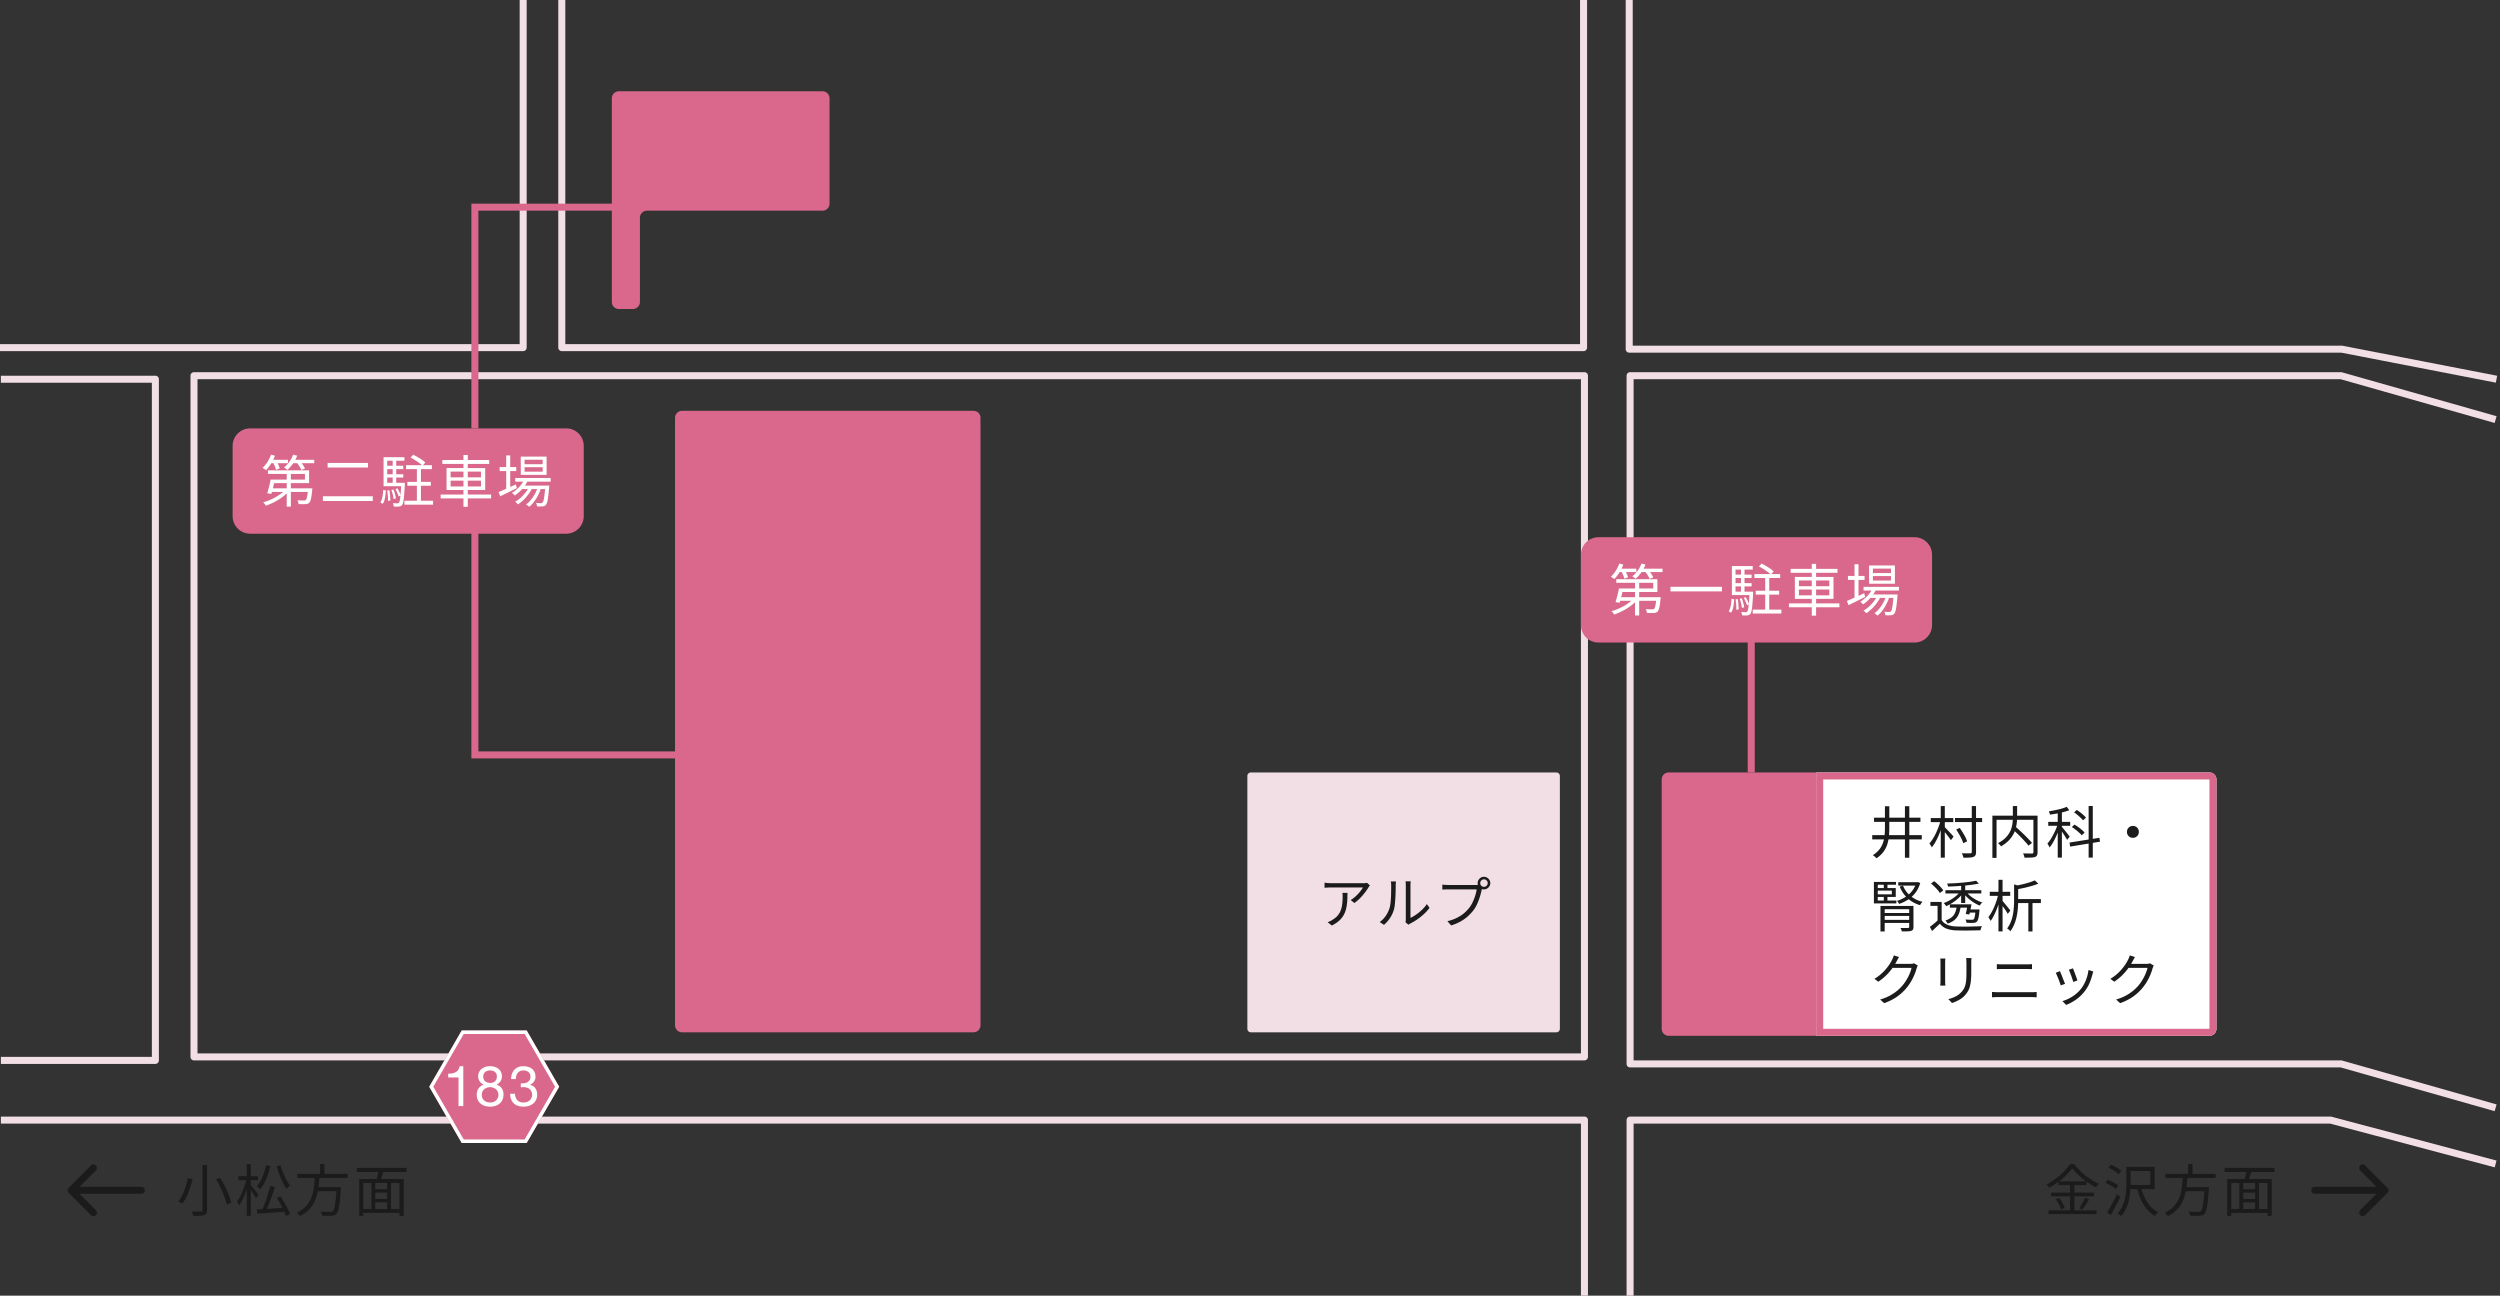
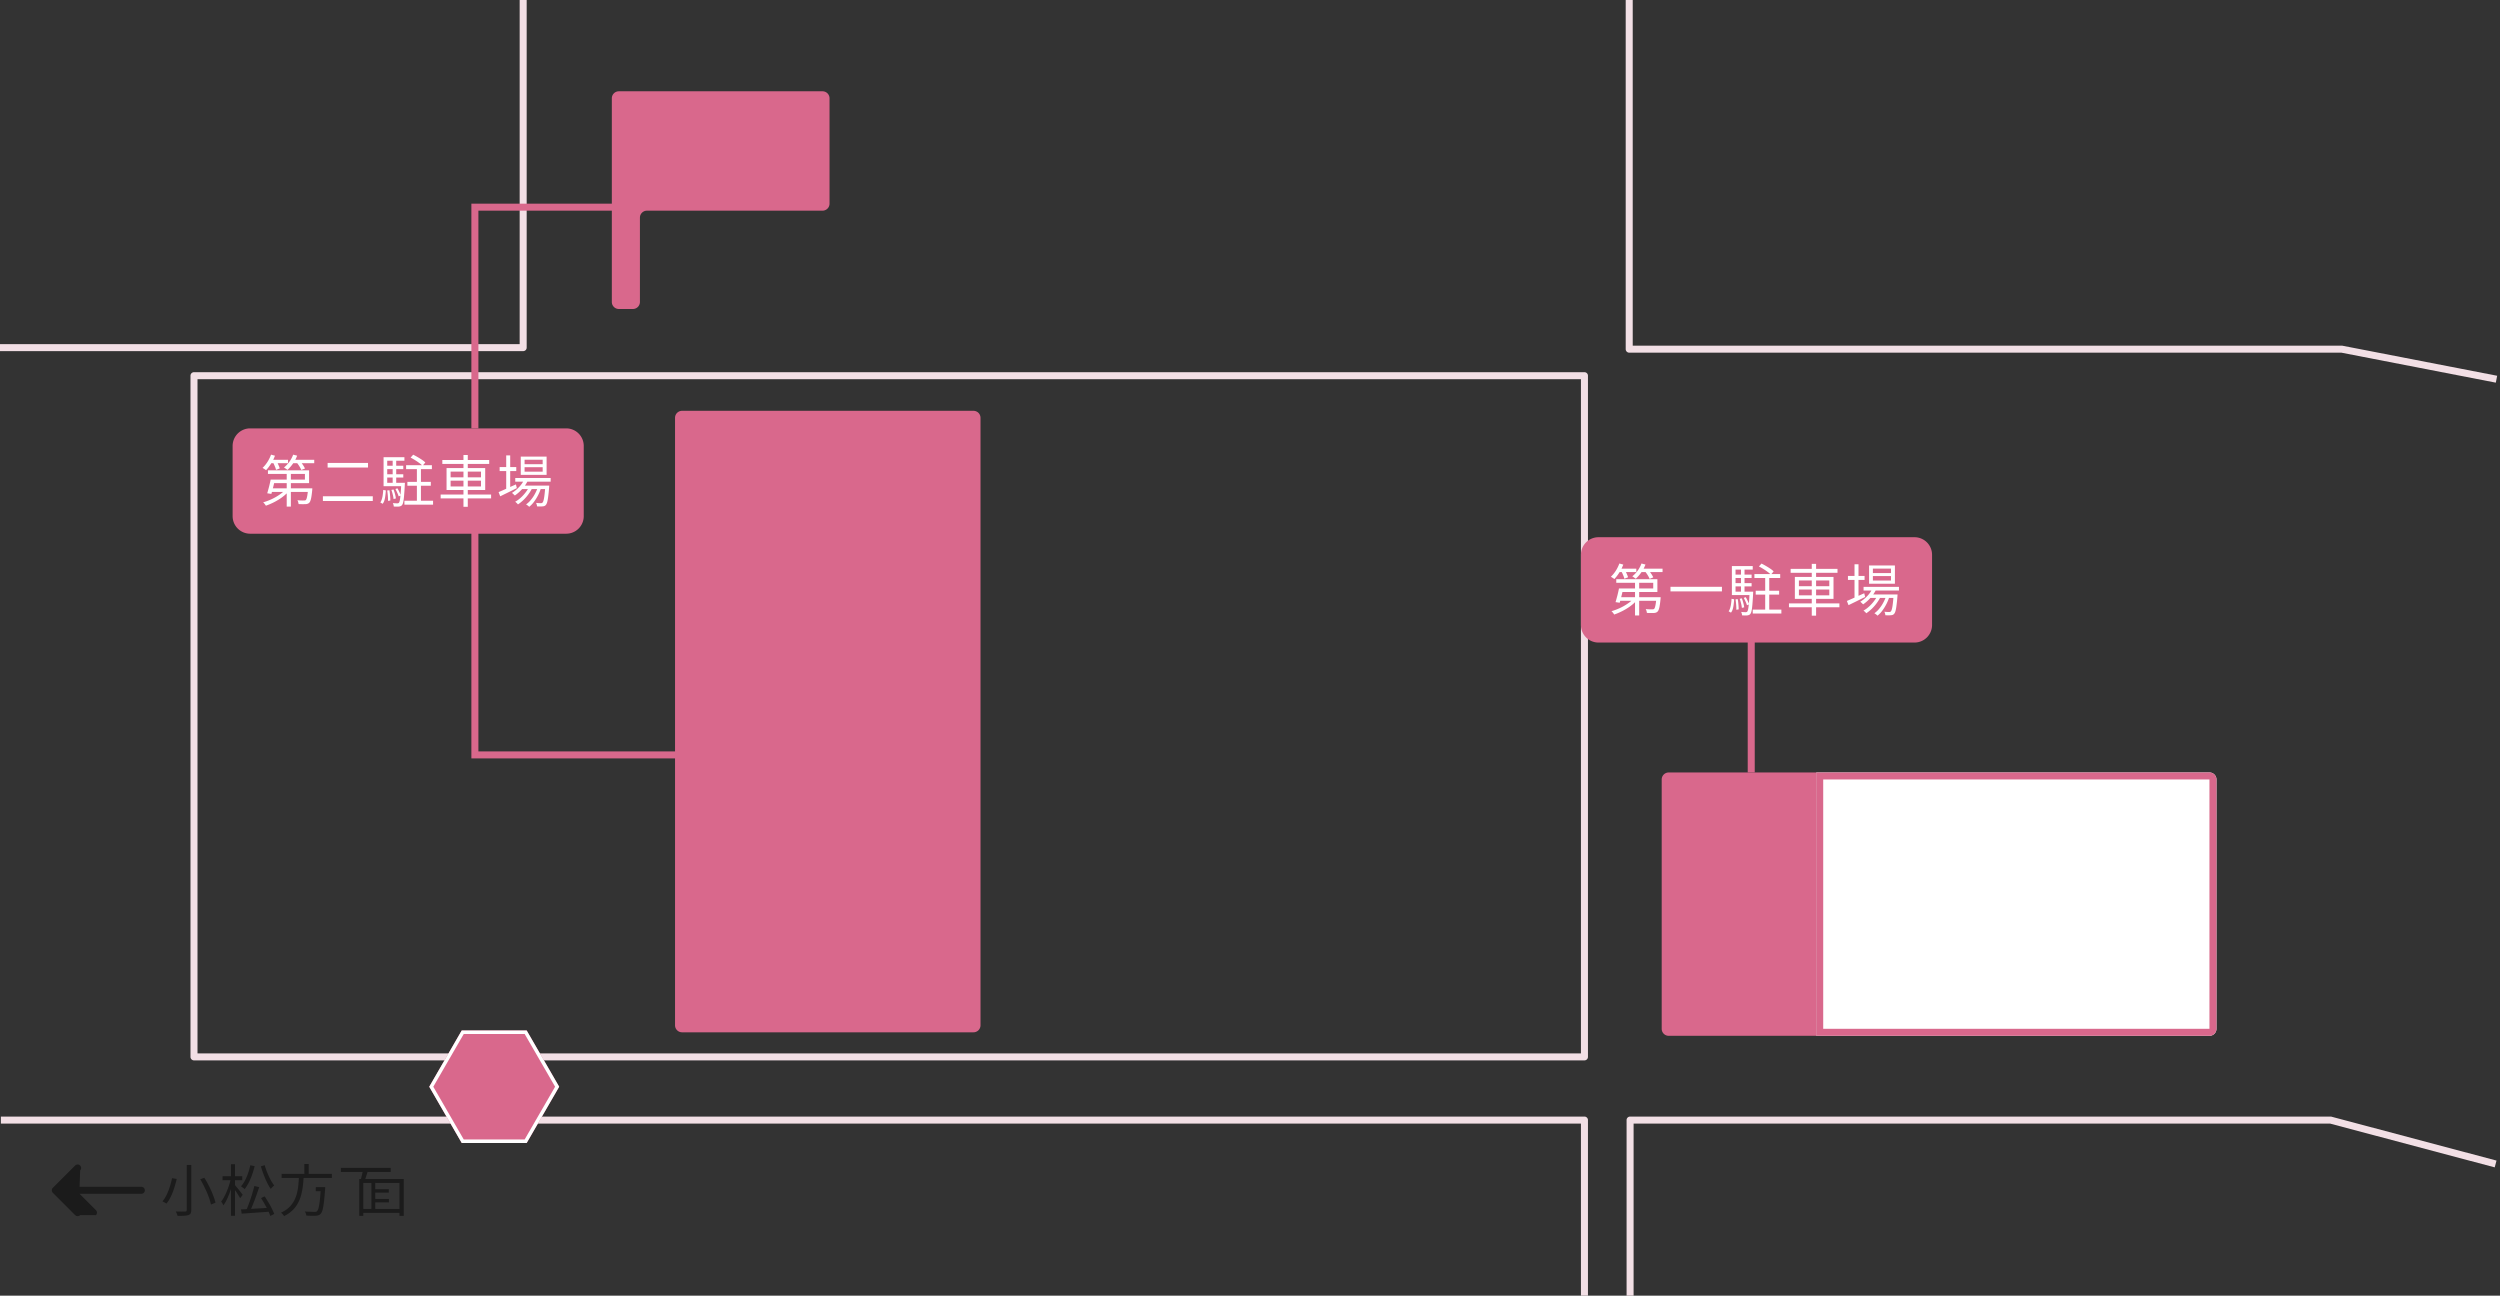
<svg xmlns="http://www.w3.org/2000/svg" width="712" height="369" fill="none">
  <rect width="100%" height="100%" fill="#333333" stroke="none" />
  <path d="M56.25 300h394V108h-394v192zm396 1a1 1 0 01-1 1h-396a1 1 0 01-1-1V107a1 1 0 011-1h396a1 1 0 011 1v194z" fill="#F2DFE5" />
-   <path d="M355.25 221a1 1 0 011-1h87a1 1 0 011 1v72a1 1 0 01-1 1h-87a1 1 0 01-1-1v-72zM161 0v98h289V0h2v99a1 1 0 01-1 1H160a1 1 0 01-1-1V0h2zm549.477 316.462L666.611 304H464.25a1 1 0 01-1-1V107a.997.997 0 011-1h202.5c.092 0 .185.013.273.038l44 12.5-.546 1.924L666.611 108H465.25v194h201.5c.092 0 .185.013.273.038l44 12.5-.546 1.924zM.25 301h43V109h-43v-2h44a1 1 0 011 1v194a1 1 0 01-1 1h-44v-2z" fill="#F2DFE5" />
-   <path d="M106.33 338.68h4.4v.976h-4.4v-.976zm0 2.784h4.432v.976h-4.432v-.976zm-3.28 2.848h11.296v1.12H103.05v-1.12zm-.736-8.528h12.672v10.496h-1.216v-9.376h-10.304v9.376h-1.152v-10.496zm3.456.688h1.104v8.368h-1.104v-8.368zm4.496 0h1.104v8.32h-1.104v-8.32zm-2.416-3.328l1.408.336c-.171.534-.341 1.083-.512 1.648a18.9 18.9 0 01-.496 1.456l-1.088-.32c.085-.288.171-.613.256-.976.096-.362.181-.73.256-1.104.085-.384.144-.73.176-1.04zm-6.272-.528h14.192v1.152h-14.192v-1.152zm-16.88 1.712h14.32v1.152h-14.32v-1.152zm5.232 3.776h6.383v1.152H89.93v-1.152zm5.951 0h1.248l-.016.112c0 .075-.005.16-.016.256 0 .086-.005.16-.015.224a75.152 75.152 0 01-.336 3.728c-.118.95-.251 1.68-.4 2.192-.15.512-.331.875-.544 1.088a1.49 1.49 0 01-.593.4 3 3 0 01-.784.144c-.277.022-.66.027-1.151.016a39.052 39.052 0 01-1.537-.064 2.068 2.068 0 00-.143-.592 2.44 2.44 0 00-.288-.576c.576.043 1.12.07 1.632.08.511.022.869.032 1.072.032.18 0 .33-.01.447-.032a.567.567 0 00.32-.16c.171-.149.32-.464.448-.944.129-.49.246-1.194.353-2.112.106-.928.207-2.122.303-3.584v-.208zm-6.24-3.136h1.344a43.748 43.748 0 01-.207 2.592 19.528 19.528 0 01-.465 2.576 10.33 10.33 0 01-.912 2.416 8.234 8.234 0 01-1.567 2.112c-.651.64-1.462 1.2-2.433 1.68a3.621 3.621 0 00-.4-.528c-.16-.181-.32-.33-.48-.448.94-.426 1.713-.933 2.32-1.52a7.632 7.632 0 001.457-1.952 9.873 9.873 0 00.816-2.24c.18-.778.303-1.562.367-2.352.075-.8.129-1.578.16-2.336zm1.536-3.456h1.232v3.312h-1.232v-3.312zm-14.24 6.256l1.376.352-.608 1.76a64.55 64.55 0 01-1.376 3.632 27.091 27.091 0 01-.656 1.504l-1.04-.336c.203-.459.411-.976.624-1.552.224-.576.438-1.173.64-1.792.214-.629.406-1.248.576-1.856.182-.608.336-1.179.464-1.712zm-3.808 6.672l2.336-.112c.896-.053 1.851-.112 2.864-.176 1.024-.064 2.043-.123 3.056-.176v1.104c-.96.075-1.925.144-2.896.208-.97.075-1.898.139-2.784.192l-2.368.176-.208-1.216zm5.712-3.216l1.024-.496c.352.523.71 1.088 1.072 1.696.363.597.688 1.189.976 1.776.288.576.518 1.088.688 1.536l-1.136.576a10.976 10.976 0 00-.64-1.552 26.97 26.97 0 00-.944-1.808 25.33 25.33 0 00-1.04-1.728zm-3.056-9.36l1.232.256a22.89 22.89 0 01-.736 2.48c-.277.8-.597 1.547-.96 2.24a11.572 11.572 0 01-1.152 1.824 2.845 2.845 0 00-.304-.256 5.98 5.98 0 00-.384-.288 4.176 4.176 0 00-.352-.24 8.7 8.7 0 001.12-1.664c.342-.64.64-1.328.896-2.064.256-.747.47-1.509.64-2.288zm4.096-.032c.192.704.438 1.424.736 2.16.3.725.62 1.408.96 2.048.352.629.694 1.163 1.024 1.6a2.276 2.276 0 00-.352.272 5.59 5.59 0 00-.352.352 6.801 6.801 0 00-.288.336 12.894 12.894 0 01-1.056-1.808 32.423 32.423 0 01-.976-2.272c-.298-.8-.56-1.579-.784-2.336l1.088-.352zm-12 3.152h5.616v1.136h-5.616v-1.136zm2.4-3.424h1.136v14.704h-1.136V331.56zm-.048 4.144l.752.256a23.57 23.57 0 01-.496 2 26.25 26.25 0 01-.688 2.016c-.245.661-.512 1.28-.8 1.856a9.69 9.69 0 01-.88 1.44 3.449 3.449 0 00-.288-.544 5.716 5.716 0 00-.352-.528 8.49 8.49 0 00.832-1.296c.278-.501.54-1.045.784-1.632.246-.587.464-1.184.656-1.792.192-.608.352-1.2.48-1.776zm1.12 1.728c.096.107.251.293.464.56a49.846 49.846 0 011.808 2.304l-.736.944a10.42 10.42 0 00-.448-.752 25.602 25.602 0 00-.592-.928c-.213-.32-.42-.619-.624-.896a63.275 63.275 0 00-.464-.688l.592-.544zm-13.679-5.648h1.296v12.832c0 .438-.064.763-.192.976-.128.214-.336.368-.624.464-.299.096-.704.16-1.216.192-.502.032-1.126.043-1.872.032a2.401 2.401 0 00-.128-.4 8.051 8.051 0 00-.176-.448 4.883 4.883 0 00-.192-.4c.394.011.773.016 1.136.016.362.011.677.011.944 0h.576c.16-.01.272-.042.336-.096.074-.064.112-.176.112-.336v-12.832zm3.856 4.08l1.152-.432c.48.747.933 1.547 1.36 2.4.426.854.8 1.691 1.12 2.512.33.822.565 1.552.704 2.192l-1.296.528c-.118-.64-.33-1.37-.64-2.192a24.266 24.266 0 00-1.088-2.544 29.688 29.688 0 00-1.312-2.464zm-8.048-.32l1.344.224a36.2 36.2 0 01-.672 2.464c-.267.854-.587 1.68-.96 2.48a9.954 9.954 0 01-1.296 2.08 2.62 2.62 0 00-.352-.224 3.974 3.974 0 00-.416-.24 3.885 3.885 0 00-.368-.176 8.706 8.706 0 001.248-1.984c.352-.757.65-1.536.896-2.336.256-.81.448-1.573.576-2.288zm-26.161 10.528a1 1 0 01-1.414 0l-6.364-6.365a1 1 0 010-1.414l6.364-6.364a1 1 0 011.414 1.414L22.664 338H40.25a1 1 0 010 2H22.664l4.657 4.657c.39.391.39 1.024 0 1.415z" fill="#1B1B1B" />
+   <path d="M106.33 338.68h4.4v.976h-4.4v-.976zm0 2.784h4.432v.976h-4.432v-.976zm-3.28 2.848h11.296v1.12H103.05v-1.12zm-.736-8.528h12.672v10.496h-1.216v-9.376h-10.304v9.376h-1.152v-10.496zm3.456.688h1.104v8.368h-1.104v-8.368zh1.104v8.32h-1.104v-8.32zm-2.416-3.328l1.408.336c-.171.534-.341 1.083-.512 1.648a18.9 18.9 0 01-.496 1.456l-1.088-.32c.085-.288.171-.613.256-.976.096-.362.181-.73.256-1.104.085-.384.144-.73.176-1.04zm-6.272-.528h14.192v1.152h-14.192v-1.152zm-16.88 1.712h14.32v1.152h-14.32v-1.152zm5.232 3.776h6.383v1.152H89.93v-1.152zm5.951 0h1.248l-.016.112c0 .075-.005.16-.016.256 0 .086-.005.16-.015.224a75.152 75.152 0 01-.336 3.728c-.118.95-.251 1.68-.4 2.192-.15.512-.331.875-.544 1.088a1.49 1.49 0 01-.593.4 3 3 0 01-.784.144c-.277.022-.66.027-1.151.016a39.052 39.052 0 01-1.537-.064 2.068 2.068 0 00-.143-.592 2.44 2.44 0 00-.288-.576c.576.043 1.12.07 1.632.08.511.022.869.032 1.072.032.18 0 .33-.01.447-.032a.567.567 0 00.32-.16c.171-.149.32-.464.448-.944.129-.49.246-1.194.353-2.112.106-.928.207-2.122.303-3.584v-.208zm-6.24-3.136h1.344a43.748 43.748 0 01-.207 2.592 19.528 19.528 0 01-.465 2.576 10.33 10.33 0 01-.912 2.416 8.234 8.234 0 01-1.567 2.112c-.651.64-1.462 1.2-2.433 1.68a3.621 3.621 0 00-.4-.528c-.16-.181-.32-.33-.48-.448.94-.426 1.713-.933 2.32-1.52a7.632 7.632 0 001.457-1.952 9.873 9.873 0 00.816-2.24c.18-.778.303-1.562.367-2.352.075-.8.129-1.578.16-2.336zm1.536-3.456h1.232v3.312h-1.232v-3.312zm-14.24 6.256l1.376.352-.608 1.76a64.55 64.55 0 01-1.376 3.632 27.091 27.091 0 01-.656 1.504l-1.04-.336c.203-.459.411-.976.624-1.552.224-.576.438-1.173.64-1.792.214-.629.406-1.248.576-1.856.182-.608.336-1.179.464-1.712zm-3.808 6.672l2.336-.112c.896-.053 1.851-.112 2.864-.176 1.024-.064 2.043-.123 3.056-.176v1.104c-.96.075-1.925.144-2.896.208-.97.075-1.898.139-2.784.192l-2.368.176-.208-1.216zm5.712-3.216l1.024-.496c.352.523.71 1.088 1.072 1.696.363.597.688 1.189.976 1.776.288.576.518 1.088.688 1.536l-1.136.576a10.976 10.976 0 00-.64-1.552 26.97 26.97 0 00-.944-1.808 25.33 25.33 0 00-1.04-1.728zm-3.056-9.36l1.232.256a22.89 22.89 0 01-.736 2.48c-.277.8-.597 1.547-.96 2.24a11.572 11.572 0 01-1.152 1.824 2.845 2.845 0 00-.304-.256 5.98 5.98 0 00-.384-.288 4.176 4.176 0 00-.352-.24 8.7 8.7 0 001.12-1.664c.342-.64.64-1.328.896-2.064.256-.747.47-1.509.64-2.288zm4.096-.032c.192.704.438 1.424.736 2.16.3.725.62 1.408.96 2.048.352.629.694 1.163 1.024 1.6a2.276 2.276 0 00-.352.272 5.59 5.59 0 00-.352.352 6.801 6.801 0 00-.288.336 12.894 12.894 0 01-1.056-1.808 32.423 32.423 0 01-.976-2.272c-.298-.8-.56-1.579-.784-2.336l1.088-.352zm-12 3.152h5.616v1.136h-5.616v-1.136zm2.4-3.424h1.136v14.704h-1.136V331.56zm-.048 4.144l.752.256a23.57 23.57 0 01-.496 2 26.25 26.25 0 01-.688 2.016c-.245.661-.512 1.28-.8 1.856a9.69 9.69 0 01-.88 1.44 3.449 3.449 0 00-.288-.544 5.716 5.716 0 00-.352-.528 8.49 8.49 0 00.832-1.296c.278-.501.54-1.045.784-1.632.246-.587.464-1.184.656-1.792.192-.608.352-1.2.48-1.776zm1.12 1.728c.096.107.251.293.464.56a49.846 49.846 0 011.808 2.304l-.736.944a10.42 10.42 0 00-.448-.752 25.602 25.602 0 00-.592-.928c-.213-.32-.42-.619-.624-.896a63.275 63.275 0 00-.464-.688l.592-.544zm-13.679-5.648h1.296v12.832c0 .438-.064.763-.192.976-.128.214-.336.368-.624.464-.299.096-.704.16-1.216.192-.502.032-1.126.043-1.872.032a2.401 2.401 0 00-.128-.4 8.051 8.051 0 00-.176-.448 4.883 4.883 0 00-.192-.4c.394.011.773.016 1.136.016.362.011.677.011.944 0h.576c.16-.01.272-.042.336-.096.074-.064.112-.176.112-.336v-12.832zm3.856 4.08l1.152-.432c.48.747.933 1.547 1.36 2.4.426.854.8 1.691 1.12 2.512.33.822.565 1.552.704 2.192l-1.296.528c-.118-.64-.33-1.37-.64-2.192a24.266 24.266 0 00-1.088-2.544 29.688 29.688 0 00-1.312-2.464zm-8.048-.32l1.344.224a36.2 36.2 0 01-.672 2.464c-.267.854-.587 1.68-.96 2.48a9.954 9.954 0 01-1.296 2.08 2.62 2.62 0 00-.352-.224 3.974 3.974 0 00-.416-.24 3.885 3.885 0 00-.368-.176 8.706 8.706 0 001.248-1.984c.352-.757.65-1.536.896-2.336.256-.81.448-1.573.576-2.288zm-26.161 10.528a1 1 0 01-1.414 0l-6.364-6.365a1 1 0 010-1.414l6.364-6.364a1 1 0 011.414 1.414L22.664 338H40.25a1 1 0 010 2H22.664l4.657 4.657c.39.391.39 1.024 0 1.415z" fill="#1B1B1B" />
  <path d="M236.25 58a2 2 0 01-2 2h-50a2 2 0 00-2 2v24a2 2 0 01-2 2h-4a2 2 0 01-2-2V28a2 2 0 012-2h58a2 2 0 012 2v30zm-44 61a2 2 0 012-2h83a2 2 0 012 2v173a2 2 0 01-2 2h-83a2 2 0 01-2-2V119zm281 103a2 2 0 012-2h42v75h-42a2 2 0 01-2-2v-71z" fill="#D9688C" />
  <path d="M517.25 220h112a2 2 0 012 2v71a2 2 0 01-2 2h-112v-75z" fill="#fff" />
  <path d="M629.25 222h-110v71h110v2h-112v-75h112a2 2 0 012 2v71a2 2 0 01-2 2v-73z" fill="#D9688C" />
-   <path d="M421.573 251.512c0 .288.102.539.304.752.214.203.464.304.752.304.299 0 .55-.101.752-.304.214-.213.32-.464.32-.752a.993.993 0 00-.32-.752.995.995 0 00-.752-.32c-.288 0-.538.107-.752.32a1.024 1.024 0 00-.304.752zm-.736 0c0-.331.08-.629.24-.896.171-.277.39-.496.656-.656.267-.171.566-.256.896-.256.331 0 .63.085.896.256.278.16.496.379.656.656.171.267.256.565.256.896 0 .331-.085.629-.256.896-.16.267-.378.485-.656.656-.266.16-.565.24-.896.24-.33 0-.629-.08-.896-.24a2.15 2.15 0 01-.656-.656 1.708 1.708 0 01-.24-.896zm1.392 1.072a2.48 2.48 0 00-.144.368 9.379 9.379 0 00-.096.432c-.085.416-.197.88-.336 1.392-.138.512-.309 1.04-.512 1.584a13.358 13.358 0 01-.672 1.552c-.256.501-.544.96-.864 1.376a13.714 13.714 0 01-1.632 1.728 11.318 11.318 0 01-2.048 1.44c-.768.427-1.642.795-2.624 1.104l-1.088-1.2c1.046-.256 1.947-.576 2.704-.96.768-.384 1.44-.816 2.016-1.296a10.628 10.628 0 001.52-1.584 8.14 8.14 0 00.992-1.648c.288-.619.528-1.237.72-1.856.192-.629.32-1.2.384-1.712h-8.176c-.32 0-.613.005-.88.016-.266.011-.506.021-.72.032v-1.424c.15.021.315.043.496.064l.56.032c.192.011.374.016.544.016h8.032c.118 0 .251-.005.4-.016.15-.011.299-.032.448-.064l.976.624zm-21.952 10.08a2.37 2.37 0 00.064-.416c.022-.16.032-.32.032-.48v-9.584c0-.309-.01-.565-.032-.768a7.599 7.599 0 00-.048-.416h1.472c0 .064-.01.203-.032.416a7.968 7.968 0 00-.032.768v9.232a11.709 11.709 0 001.6-.928 12.574 12.574 0 001.648-1.344 9.968 9.968 0 001.424-1.664l.752 1.088a12.389 12.389 0 01-1.616 1.776 15.834 15.834 0 01-1.904 1.52c-.661.448-1.306.827-1.936 1.136-.128.075-.24.144-.336.208a10.06 10.06 0 00-.208.16l-.848-.704zm-7.328-.08a6.989 6.989 0 001.712-1.744 8.17 8.17 0 001.072-2.192c.118-.363.208-.816.272-1.36.064-.544.112-1.12.144-1.728.032-.619.048-1.216.048-1.792a83.56 83.56 0 00.016-1.552c0-.235-.01-.443-.032-.624a7.228 7.228 0 00-.08-.544h1.472c-.01.064-.021.16-.032.288l-.032.4c-.01.149-.016.304-.016.464 0 .448-.005.976-.016 1.584-.01.597-.037 1.227-.08 1.888-.032.651-.08 1.269-.144 1.856-.053.587-.138 1.077-.256 1.472a8.344 8.344 0 01-1.104 2.416 8.877 8.877 0 01-1.744 1.984l-1.2-.816zm-2.804-10.4c-.064.074-.138.165-.224.272a17.34 17.34 0 00-.208.304c-.202.362-.506.81-.912 1.344a19.532 19.532 0 01-1.376 1.616 11.53 11.53 0 01-1.696 1.456l-1.056-.848c.374-.214.736-.47 1.088-.768.363-.31.699-.63 1.008-.96a10.787 10.787 0 001.408-1.856h-9.12c-.298 0-.597.01-.896.032-.298.01-.608.032-.928.064v-1.456c.278.042.576.08.896.112.32.021.63.032.928.032h9.552c.15-.011.294-.027.432-.048.139-.022.246-.038.32-.048l.784.752zm-6.384 2.112c0 .864-.026 1.674-.08 2.432-.053.757-.16 1.466-.32 2.128a6.782 6.782 0 01-.736 1.84 6.515 6.515 0 01-1.296 1.568c-.544.48-1.221.922-2.032 1.328l-1.184-.96c.224-.075.464-.171.72-.288a5.36 5.36 0 00.72-.432c.63-.374 1.131-.795 1.504-1.264.374-.47.651-.976.832-1.52.192-.555.32-1.136.384-1.744.075-.619.112-1.259.112-1.92a9.53 9.53 0 00-.016-.576 4 4 0 00-.048-.592h1.44zM613.401 275a1.913 1.913 0 00-.208.416c-.064.16-.117.304-.16.432-.138.533-.341 1.12-.608 1.76a17.71 17.71 0 01-.96 1.92 13.9 13.9 0 01-3.888 4.256c-1.002.725-2.256 1.365-3.76 1.92l-1.152-1.04a14.627 14.627 0 002.64-1.04 13.166 13.166 0 002.096-1.376 12.343 12.343 0 001.648-1.6c.416-.491.795-1.029 1.136-1.616.352-.587.651-1.173.896-1.76a9.93 9.93 0 00.528-1.616h-5.936l.512-1.152h5.104c.214 0 .411-.011.592-.032.182-.032.331-.075.448-.128l1.072.656zm-5.36-2.432a8.538 8.538 0 00-.4.688c-.128.235-.229.427-.304.576-.32.587-.72 1.221-1.2 1.904a15.9 15.9 0 01-1.712 2 14.947 14.947 0 01-2.288 1.856l-1.104-.832a11.728 11.728 0 001.856-1.328 12.92 12.92 0 001.424-1.456c.416-.491.768-.96 1.056-1.408.288-.448.518-.853.688-1.216a3.69 3.69 0 00.272-.576c.107-.256.182-.485.224-.688l1.488.48zm-17.664 3.216c.075.16.171.4.288.72.118.31.24.64.368.992.139.352.262.688.368 1.008.107.31.187.555.24.736l-1.184.416a7.863 7.863 0 00-.224-.736c-.096-.309-.208-.64-.336-.992a20.93 20.93 0 00-.384-1.008l-.304-.736 1.168-.4zm5.792.896c-.053.16-.101.31-.144.448a7.652 7.652 0 01-.096.352 16.142 16.142 0 01-.864 2.576 10.441 10.441 0 01-1.408 2.336 11.038 11.038 0 01-2.496 2.352c-.917.63-1.824 1.115-2.72 1.456l-1.056-1.072a11.922 11.922 0 001.872-.768c.64-.32 1.243-.704 1.808-1.152a9.124 9.124 0 001.52-1.488 8.723 8.723 0 001.024-1.584c.31-.586.566-1.21.768-1.872.203-.661.342-1.333.416-2.016l1.376.432zm-9.504-.096c.086.182.192.427.32.736.128.31.262.651.4 1.024.15.363.288.715.416 1.056.139.331.246.598.32.8l-1.216.448c-.064-.202-.16-.474-.288-.816-.117-.352-.25-.714-.4-1.088a26.911 26.911 0 00-.432-1.024 8.061 8.061 0 00-.304-.672l1.184-.464zm-17.968-2a19.416 19.416 0 001.584.064h6.848c.288 0 .566-.005.832-.016.278-.011.528-.027.752-.048v1.44a8.302 8.302 0 00-.768-.032 20.556 20.556 0 00-.816-.016h-6.848c-.277 0-.549.005-.816.016l-.768.032v-1.44zm-1.376 7.92c.278.011.555.027.832.048.278.021.56.032.848.032h9.584c.246 0 .491-.005.736-.016l.72-.064v1.536a15.652 15.652 0 00-.752-.048 8.666 8.666 0 00-.704-.032h-9.584c-.288 0-.576.011-.864.032-.277.011-.549.027-.816.048v-1.536zm-5.856-9.648l-.032.656c-.01.224-.016.469-.016.736v2.592c0 .96-.037 1.776-.112 2.448a9.544 9.544 0 01-.304 1.728 5.079 5.079 0 01-.512 1.248 7.598 7.598 0 01-.752 1.056 5.974 5.974 0 01-1.184 1.072 8.38 8.38 0 01-1.344.752c-.458.213-.885.384-1.28.512l-1.04-1.104a9.642 9.642 0 002.08-.768 5.966 5.966 0 001.744-1.36c.288-.331.518-.667.688-1.008.182-.352.315-.741.4-1.168.096-.427.16-.923.192-1.488s.048-1.227.048-1.984v-2.528c0-.267-.01-.512-.032-.736-.01-.235-.026-.453-.048-.656h1.504zm-7.424.128c-.01.149-.026.331-.048.544-.01.213-.016.416-.016.608v5.344c0 .203.006.421.016.656.022.224.038.411.048.56h-1.472c.022-.128.038-.304.048-.528.022-.235.032-.469.032-.704v-5.328c0-.139-.005-.325-.016-.56a5.882 5.882 0 00-.048-.592h1.456zM546.202 275a1.869 1.869 0 00-.208.416c-.064.16-.117.304-.16.432-.139.533-.341 1.12-.608 1.76a18.083 18.083 0 01-.96 1.92 13.93 13.93 0 01-3.888 4.256c-1.003.725-2.256 1.365-3.76 1.92l-1.152-1.04a14.686 14.686 0 002.64-1.04 13.212 13.212 0 002.096-1.376 12.343 12.343 0 001.648-1.6c.416-.491.795-1.029 1.136-1.616.352-.587.651-1.173.896-1.76a10.13 10.13 0 00.528-1.616h-5.936l.512-1.152h5.104c.213 0 .411-.011.592-.032.181-.032.331-.075.448-.128l1.072.656zm-5.36-2.432a8.25 8.25 0 00-.4.688c-.128.235-.229.427-.304.576-.32.587-.72 1.221-1.2 1.904a15.983 15.983 0 01-1.712 2 14.947 14.947 0 01-2.288 1.856l-1.104-.832a11.775 11.775 0 001.856-1.328 12.92 12.92 0 001.424-1.456c.416-.491.768-.96 1.056-1.408.288-.448.517-.853.688-1.216.085-.139.176-.331.272-.576.107-.256.181-.485.224-.688l1.488.48zm33.392-16.52h7.008v1.136h-7.008v-1.136zm-.624-4.176l1.488.448c-.011.107-.117.176-.32.208v3.856c0 .629-.027 1.323-.08 2.08a16.333 16.333 0 01-.304 2.32 13.243 13.243 0 01-.672 2.32 9.258 9.258 0 01-1.184 2.128 1.254 1.254 0 00-.256-.304 10.03 10.03 0 00-.336-.288 1.466 1.466 0 00-.32-.208 8.098 8.098 0 001.072-1.92c.267-.683.464-1.381.592-2.096.128-.715.213-1.413.256-2.096.043-.693.064-1.344.064-1.952v-4.496zm5.888-1.136l1.024.928c-.555.235-1.189.453-1.904.656-.704.203-1.429.389-2.176.56-.747.16-1.477.299-2.192.416a2.016 2.016 0 00-.16-.496 3.216 3.216 0 00-.24-.48 80.809 80.809 0 002.064-.448 32.998 32.998 0 001.984-.544 12.548 12.548 0 001.6-.592zm-1.824 5.68h1.184v8.864h-1.184v-8.864zm-10.992-2.432h5.824v1.152h-5.824v-1.152zm2.48-3.424h1.168v14.704h-1.168V250.56zm-.064 4.144l.784.256c-.139.64-.315 1.307-.528 2a21.74 21.74 0 01-.704 2.032 17.267 17.267 0 01-.832 1.84 9.566 9.566 0 01-.896 1.456 3.449 3.449 0 00-.288-.544c-.128-.213-.24-.395-.336-.544.288-.363.571-.795.848-1.296.288-.501.555-1.045.8-1.632.256-.587.48-1.184.672-1.792.203-.608.363-1.2.48-1.776zm1.12 1.76c.107.107.267.293.48.56.224.267.459.555.704.864.256.309.491.597.704.864.213.256.363.443.448.56l-.752.96a6.994 6.994 0 00-.432-.752 18.034 18.034 0 00-.64-.928c-.224-.32-.437-.619-.64-.896a23.55 23.55 0 00-.48-.672l.608-.56zm-17.233.416v5.664h-1.168V258h-2.032v-1.12h3.2zm0 5.168c.373.587.907 1.024 1.6 1.312.693.288 1.509.453 2.448.496.448.011.992.021 1.632.032h2.016c.704-.011 1.387-.027 2.048-.048a50.065 50.065 0 001.712-.08 3.645 3.645 0 00-.144.336 5.466 5.466 0 00-.144.432 3.63 3.63 0 00-.096.416c-.448.011-.981.021-1.6.032-.608.021-1.243.032-1.904.032-.661.011-1.301.011-1.92 0a225.92 225.92 0 01-1.584-.032c-1.056-.043-1.957-.213-2.704-.512a4.484 4.484 0 01-1.872-1.392 51.7 51.7 0 01-1.088 1.024c-.363.352-.741.704-1.136 1.056l-.624-1.184c.352-.256.731-.549 1.136-.88.416-.341.805-.688 1.168-1.04h1.056zm-3.04-10.416l.912-.672c.331.245.661.523.992.832.341.309.651.619.928.928.288.309.512.597.672.864l-.976.752a5.433 5.433 0 00-.64-.88 10.771 10.771 0 00-.912-.96c-.32-.32-.645-.608-.976-.864zm4.112 1.888h10.224v.944h-10.224v-.944zm1.264 4.032h5.376v.944h-5.376v-.944zm5.28 1.456h2.384v.896h-2.384v-.896zm-2.064-7.184h1.152v5.344h-1.152v-5.344zm-.304 2.128l.864.368a9.097 9.097 0 01-1.344 1.488c-.533.48-1.099.917-1.696 1.312-.597.384-1.195.699-1.792.944a4.361 4.361 0 00-.336-.464 2.823 2.823 0 00-.384-.4 11.564 11.564 0 001.76-.8c.597-.341 1.152-.72 1.664-1.136a7.646 7.646 0 001.264-1.312zm1.76.048c.32.416.725.827 1.216 1.232.501.395 1.04.747 1.616 1.056.576.309 1.152.555 1.728.736a2.17 2.17 0 00-.4.416 8.567 8.567 0 00-.336.464 10.065 10.065 0 01-1.744-.896 12.221 12.221 0 01-1.616-1.248 9.835 9.835 0 01-1.28-1.44l.816-.32zm2.656 5.008h1.12l-.016.176c0 .107-.005.197-.016.272-.085.939-.187 1.637-.304 2.096-.117.448-.261.757-.432.928a1.234 1.234 0 01-.448.272 2.452 2.452 0 01-.544.08 15.373 15.373 0 01-1.952-.032 2.585 2.585 0 00-.288-.928 25.461 25.461 0 001.776.08c.139 0 .245-.005.32-.016a.557.557 0 00.224-.112c.128-.107.235-.357.32-.752.085-.405.165-1.045.24-1.92v-.144zm.144-8.176l.784.816c-.565.117-1.2.224-1.904.32a56.72 56.72 0 01-2.224.256c-.779.064-1.563.123-2.352.176-.789.043-1.552.075-2.288.096a1.54 1.54 0 00-.112-.416 5.197 5.197 0 00-.16-.448 83.19 83.19 0 002.24-.096c.768-.053 1.52-.112 2.256-.176a65.74 65.74 0 002.08-.24c.64-.096 1.2-.192 1.68-.288zm-5.472 6.976h1.12a10.39 10.39 0 01-.32 1.744 5.347 5.347 0 01-.624 1.472 4.49 4.49 0 01-1.088 1.168c-.448.331-1.019.613-1.712.848a3.067 3.067 0 00-.288-.448 2.698 2.698 0 00-.368-.432c.619-.203 1.125-.443 1.52-.72.405-.277.725-.597.96-.96a3.88 3.88 0 00.528-1.216c.117-.448.208-.933.272-1.456zm3.088-.256h1.072a35.156 35.156 0 01-.304 1.536 32.87 32.87 0 01-.304 1.36l-1.024-.144c.096-.384.192-.827.288-1.328.107-.501.197-.976.272-1.424zm-24.848.464h8.768v.928h-7.568v6.336h-1.2v-7.264zm-1.872-6.848h6.288v.8h-5.184v4.928h-1.104v-5.728zm10.048 6.848h1.216V264c0 .32-.048.56-.144.72-.096.171-.266.299-.512.384-.256.085-.602.133-1.04.144-.426.021-.96.027-1.6.016a2.294 2.294 0 00-.176-.496 5 5 0 00-.224-.48h.912c.299.011.555.011.768 0h.448c.139-.011.23-.037.272-.08.054-.043.08-.117.08-.224v-5.968zm-7.552 2h8.144v.848h-8.144v-.848zm4.448-8.768h5.488v.976h-5.488v-.976zm-6.944 5.216h6.4v.816h-6.4v-.816zm2.496 5.504h8.144v.88h-8.144v-.88zm.32-10.432h1.04v1.712h-1.04v-1.712zm0 3.456h1.04v1.792h-1.04v-1.792zm9.232-3.744h.224l.208-.048.72.272c-.32 1.077-.778 2.005-1.376 2.784a8.457 8.457 0 01-2.096 1.952c-.789.512-1.637.923-2.544 1.232a2.222 2.222 0 00-.288-.448 2.927 2.927 0 00-.336-.416 9.55 9.55 0 002.336-1.056 7.775 7.775 0 001.936-1.712 6.724 6.724 0 001.216-2.384v-.176zm-3.76.992a7.272 7.272 0 002.128 2.912c.96.8 2.102 1.365 3.424 1.696a2.983 2.983 0 00-.384.448 4.755 4.755 0 00-.32.496c-1.376-.405-2.554-1.061-3.536-1.968-.981-.907-1.733-2.016-2.256-3.328l.944-.256zm-7.68.688h5.616v2.512h-5.616v-.736h4.496v-1.056h-4.496v-.72zm73.153-17.704c.32 0 .608.075.864.224.256.149.459.352.608.608.149.256.224.544.224.864 0 .309-.075.597-.224.864a1.657 1.657 0 01-.608.608 1.686 1.686 0 01-.864.224c-.309 0-.597-.075-.864-.224a1.657 1.657 0 01-.608-.608 1.745 1.745 0 01-.224-.864c0-.32.075-.608.224-.864.149-.256.352-.459.608-.608.267-.149.555-.224.864-.224zm-21.408-4.336h1.184v13.36h-1.184v-13.36zm-2.704 3.184h6.256v1.12h-6.256v-1.12zm2.768.432l.752.32c-.16.565-.358 1.152-.592 1.76a32.827 32.827 0 01-.768 1.792 17.56 17.56 0 01-.864 1.664 9.116 9.116 0 01-.912 1.312 4.018 4.018 0 00-.288-.56 5.793 5.793 0 00-.336-.544c.298-.32.592-.704.88-1.152.288-.448.565-.933.832-1.456.277-.523.528-1.051.752-1.584.224-.544.405-1.061.544-1.552zm2.496-4.72l.736.96c-.491.192-1.046.368-1.664.528-.619.16-1.259.304-1.92.432a50.93 50.93 0 01-1.92.304 2.3 2.3 0 00-.144-.464 4.13 4.13 0 00-.192-.464c.597-.107 1.21-.224 1.84-.352a23.83 23.83 0 001.808-.432 13.144 13.144 0 001.456-.512zm-1.456 5.616c.106.117.266.309.48.576.224.256.458.539.704.848.245.299.469.587.672.864.213.267.362.459.448.576l-.736.928a8.356 8.356 0 00-.432-.736 18.144 18.144 0 00-.608-.96c-.214-.331-.422-.64-.624-.928a11.067 11.067 0 00-.464-.656l.56-.512zm7.696-5.856h1.184v14.704h-1.184v-14.704zm-5.44 10.416l8.512-1.36.176 1.104-8.512 1.408-.176-1.152zm1.296-8.592l.768-.704c.32.203.645.432.976.688.341.256.656.517.944.784.288.267.522.512.704.736l-.832.768a5.657 5.657 0 00-.672-.72 11.854 11.854 0 00-.912-.816 11.198 11.198 0 00-.976-.736zm-.64 4.176l.752-.704a15.482 15.482 0 012.112 1.52c.32.267.576.517.768.752l-.8.784a6.433 6.433 0 00-.768-.768 13.81 13.81 0 00-1.008-.848 13.826 13.826 0 00-1.056-.736zm-16.976.512l.896-.656c.405.352.832.736 1.28 1.152.448.405.885.821 1.312 1.248.426.416.826.821 1.2 1.216.373.384.688.731.944 1.04l-.992.784c-.246-.32-.55-.677-.912-1.072a38.405 38.405 0 00-1.168-1.248 29.557 29.557 0 00-1.296-1.28 41.372 41.372 0 00-1.264-1.184zm.176-6.496h1.216v3.136c0 .512-.032 1.051-.096 1.616a9.436 9.436 0 01-.336 1.728 7.362 7.362 0 01-.752 1.76 7.681 7.681 0 01-1.328 1.696c-.555.544-1.243 1.061-2.064 1.552a1.468 1.468 0 00-.24-.304 8.627 8.627 0 00-.32-.336 1.72 1.72 0 00-.304-.272c.8-.427 1.461-.885 1.984-1.376.522-.501.933-1.013 1.232-1.536a6.489 6.489 0 00.672-1.584 9.055 9.055 0 00.272-1.536c.042-.501.064-.976.064-1.424v-3.12zm-5.824 2.736h12.224v1.184h-11.04v10.832h-1.184v-12.016zm11.68 0h1.184v10.4c0 .395-.054.693-.16.896-.107.213-.294.373-.56.48-.288.096-.683.149-1.184.16a43.33 43.33 0 01-1.808.032 4.69 4.69 0 00-.096-.4 10.925 10.925 0 00-.144-.432 2.234 2.234 0 00-.176-.384c.384.011.746.016 1.088.016.352.011.656.016.912.016h.544c.16-.011.266-.043.32-.096.053-.064.08-.165.08-.304v-10.384zm-22.337.672h7.728v1.152h-7.728v-1.152zm4.784-3.392h1.216v13.056c0 .427-.059.741-.176.944-.117.213-.309.368-.576.464-.256.107-.619.171-1.088.192-.469.032-1.051.048-1.744.048a2.583 2.583 0 00-.112-.4 4.936 4.936 0 00-.16-.464 2.772 2.772 0 00-.176-.4c.544.011 1.04.016 1.488.016h.928c.149-.011.251-.043.304-.096.064-.053.096-.155.096-.304v-13.056zm-4.448 6.672l.992-.464c.299.384.587.811.864 1.28.288.459.544.907.768 1.344.224.437.389.832.496 1.184l-1.088.56a8.834 8.834 0 00-.48-1.2 21.093 21.093 0 00-.72-1.376 14.21 14.21 0 00-.832-1.328zm-7.232-3.264h6.416v1.152h-6.416v-1.152zm2.848-3.424h1.152v14.704h-1.152V229.56zm-.064 4.144l.816.288c-.16.651-.363 1.323-.608 2.016a27.196 27.196 0 01-.784 2.016c-.288.661-.597 1.28-.928 1.856a8.956 8.956 0 01-.992 1.44 4.054 4.054 0 00-.32-.576 8.123 8.123 0 00-.352-.544c.331-.363.651-.789.96-1.28.32-.501.619-1.045.896-1.632s.528-1.184.752-1.792c.235-.608.421-1.205.56-1.792zm1.152 1.824c.117.107.293.288.528.544.245.245.507.517.784.816l.768.832c.235.256.395.443.48.56l-.768 1.008a10.229 10.229 0 00-.496-.72 33.767 33.767 0 00-.688-.896c-.245-.32-.48-.613-.704-.88a12.922 12.922 0 00-.56-.656l.656-.608zm-16.991-5.904h1.248v6.224c0 .821-.043 1.632-.128 2.432a10.31 10.31 0 01-.48 2.288 7.235 7.235 0 01-1.104 2.08c-.48.651-1.131 1.248-1.952 1.792a3.58 3.58 0 00-.288-.32 5.912 5.912 0 00-.384-.32 4.128 4.128 0 00-.352-.24c.768-.501 1.381-1.04 1.84-1.616a6.37 6.37 0 001.024-1.856 8.91 8.91 0 00.464-2.048c.075-.715.112-1.445.112-2.192v-6.224zm5.696-.016h1.248v14.672h-1.248v-14.672zm-9.312 8.24h14.112v1.216H533.21v-1.216zm.512-4.976h13.216v1.2h-13.216v-1.2z" fill="#1B1B1B" />
  <path d="M150 0v99a1 1 0 01-1 1H0v-2h148V0h2zm514.006 318.033a1.012 1.012 0 00-.257-.033h-199.5a1 1 0 00-1 1v50h2v-49h198.368l46.875 12.467.514-1.934-47-12.5zm46.804-209.052l-43.993-8.542H464a1 1 0 01-1-1V0h2v98.44h201.912c.064 0 .128.005.191.017l44.087 8.562-.38 1.962zM.25 318h451a1 1 0 011 1v50h-2v-49H.25v-2z" fill="#F2DFE5" />
  <path d="M178.25 58v2h-42v62h-2V58h44zm-56 251.5l9.25-16.021H150l9.25 16.021-9.25 16.021h-18.5l-9.25-16.021z" fill="#D9688C" />
  <path d="M131.5 293.479H150l9.25 16.021-9.25 16.021h-18.5l-9.25-16.021 9.25-16.021zm.577 31.042h17.345l8.673-15.021-8.673-15.021h-17.345l-8.673 15.021 8.673 15.021z" fill="#fff" />
-   <path d="M148.319 308.52a.727.727 0 00.144.016h.448c.288 0 .56-.037.816-.112.267-.085.496-.202.688-.352a1.72 1.72 0 00.48-.592c.118-.234.176-.501.176-.8 0-.608-.192-1.061-.576-1.36-.384-.309-.864-.464-1.44-.464-.362 0-.682.07-.96.208-.266.128-.49.304-.672.528-.17.224-.298.486-.384.784a3.438 3.438 0 00-.128.944h-1.36c.022-.544.107-1.04.256-1.488.16-.448.384-.832.672-1.152.288-.32.646-.57 1.072-.752.438-.181.939-.272 1.504-.272.491 0 .944.064 1.36.192.427.118.795.299 1.104.544.31.246.55.56.72.944.182.384.272.838.272 1.36 0 .512-.149.966-.448 1.36a2.851 2.851 0 01-1.12.896v.032c.694.15 1.206.475 1.536.976.342.502.512 1.094.512 1.776 0 .566-.106 1.067-.32 1.504a3.05 3.05 0 01-.832 1.072 3.66 3.66 0 01-1.248.656c-.469.139-.97.208-1.504.208a4.84 4.84 0 01-1.568-.24 3.274 3.274 0 01-1.2-.704 3.293 3.293 0 01-.768-1.168c-.17-.458-.25-.981-.24-1.568h1.36c.022.736.235 1.339.64 1.808.406.459.998.688 1.776.688.331 0 .646-.048.944-.144.299-.106.56-.25.784-.432.224-.192.4-.421.528-.688.139-.277.208-.586.208-.928 0-.352-.064-.661-.192-.928a1.973 1.973 0 00-.512-.688 1.92 1.92 0 00-.768-.416 2.966 2.966 0 00-.944-.144c-.288 0-.56.016-.816.048v-1.152zm-10.699-1.92c0 .31.054.582.16.816.107.224.251.411.432.56.182.15.395.262.64.336.246.075.507.112.784.112.544 0 .992-.16 1.344-.48.352-.32.528-.768.528-1.344 0-.576-.181-1.008-.544-1.296-.352-.298-.805-.448-1.36-.448-.266 0-.522.038-.768.112a1.854 1.854 0 00-.64.336c-.17.15-.309.331-.416.544-.106.214-.16.464-.16.752zm-1.44-.048c0-.469.091-.88.272-1.232.182-.362.427-.666.736-.912.31-.245.662-.432 1.056-.56a4.177 4.177 0 011.264-.192c.619 0 1.147.086 1.584.256.438.16.79.379 1.056.656.278.267.48.576.608.928.128.342.192.694.192 1.056 0 .512-.144.982-.432 1.408a2.597 2.597 0 01-1.136.944c.683.214 1.19.566 1.52 1.056.331.48.496 1.072.496 1.776 0 .555-.101 1.046-.304 1.472-.192.427-.458.79-.8 1.088a3.35 3.35 0 01-1.184.656c-.458.15-.949.224-1.472.224-.544 0-1.05-.069-1.52-.208a3.469 3.469 0 01-1.232-.64 3.154 3.154 0 01-.816-1.072c-.192-.437-.288-.944-.288-1.52 0-.672.171-1.253.512-1.744.342-.501.832-.864 1.472-1.088a2.46 2.46 0 01-1.152-.928 2.538 2.538 0 01-.432-1.424zm1.04 5.248c0 .683.224 1.222.672 1.616.459.384 1.04.576 1.744.576.342 0 .651-.053.928-.16.288-.117.534-.272.736-.464.214-.202.374-.437.48-.704.118-.266.176-.56.176-.88a1.87 1.87 0 00-.192-.848 1.989 1.989 0 00-.496-.688 2.313 2.313 0 00-.752-.448 2.28 2.28 0 00-.896-.176c-.33 0-.645.054-.944.16-.288.096-.544.24-.768.432a2.203 2.203 0 00-.512.688 2.21 2.21 0 00-.176.896zm-5.274 3.2h-1.36v-8.128h-2.944v-1.088c.384 0 .757-.026 1.12-.08.362-.064.688-.176.976-.336.298-.16.549-.378.752-.656.202-.277.341-.629.416-1.056h1.04V315z" fill="#fff" />
-   <path d="M638.329 338.68h4.4v.976h-4.4v-.976zm0 2.784h4.432v.976h-4.432v-.976zm-3.28 2.848h11.296v1.12h-11.296v-1.12zm-.736-8.528h12.672v10.496h-1.216v-9.376h-10.304v9.376h-1.152v-10.496zm3.456.688h1.104v8.368h-1.104v-8.368zm4.496 0h1.104v8.32h-1.104v-8.32zm-2.416-3.328l1.408.336c-.171.534-.341 1.083-.512 1.648a18.9 18.9 0 01-.496 1.456l-1.088-.32c.085-.288.171-.613.256-.976.096-.362.181-.73.256-1.104.085-.384.144-.73.176-1.04zm-6.272-.528h14.192v1.152h-14.192v-1.152zm-16.88 1.712h14.32v1.152h-14.32v-1.152zm5.232 3.776h6.384v1.152h-6.384v-1.152zm5.952 0h1.248l-.016.112c0 .075-.005.16-.016.256 0 .086-.005.16-.016.224a73.483 73.483 0 01-.336 3.728c-.117.95-.25 1.68-.4 2.192-.149.512-.33.875-.544 1.088a1.483 1.483 0 01-.592.4 2.992 2.992 0 01-.784.144 12.07 12.07 0 01-1.152.016c-.49-.01-1.002-.032-1.536-.064a2.022 2.022 0 00-.144-.592 2.388 2.388 0 00-.288-.576c.576.043 1.12.07 1.632.08.512.022.87.032 1.072.032.182 0 .331-.01.448-.032a.566.566 0 00.32-.16c.171-.149.32-.464.448-.944.128-.49.246-1.194.352-2.112.107-.928.208-2.122.304-3.584v-.208zm-6.24-3.136h1.344a43.164 43.164 0 01-.208 2.592c-.096.864-.25 1.723-.464 2.576a10.269 10.269 0 01-.912 2.416 8.211 8.211 0 01-1.568 2.112c-.65.64-1.461 1.2-2.432 1.68a3.6 3.6 0 00-.4-.528c-.16-.181-.32-.33-.48-.448.939-.426 1.712-.933 2.32-1.52a7.615 7.615 0 001.456-1.952 9.84 9.84 0 00.816-2.24c.182-.778.304-1.562.368-2.352.075-.8.128-1.578.16-2.336zm1.536-3.456h1.232v3.312h-1.232v-3.312zm-17.584.816h1.2v4.64c0 .704-.032 1.467-.096 2.288a18.72 18.72 0 01-.368 2.48 11.813 11.813 0 01-.816 2.432 7.983 7.983 0 01-1.424 2.16 1.447 1.447 0 00-.288-.272 5.815 5.815 0 00-.384-.256 2.678 2.678 0 00-.352-.176 7.775 7.775 0 001.36-2.032c.342-.725.592-1.472.752-2.24.171-.768.283-1.525.336-2.272.054-.747.08-1.451.08-2.112v-4.64zm-5.072.224l.672-.864c.352.149.71.325 1.072.528.374.192.726.395 1.056.608.331.213.598.416.8.608l-.704.992a5.425 5.425 0 00-.8-.64c-.32-.224-.661-.443-1.024-.656a9.563 9.563 0 00-1.072-.576zm-.864 4.336l.64-.896c.352.139.715.304 1.088.496.384.181.742.373 1.072.576.342.203.619.395.832.576l-.672.992a7.76 7.76 0 00-.816-.592 16.18 16.18 0 00-1.056-.624 12.368 12.368 0 00-1.088-.528zm.448 8.384c.278-.416.576-.912.896-1.488a45.67 45.67 0 00.992-1.824c.342-.64.656-1.264.944-1.872l.912.752a50.672 50.672 0 01-.848 1.776 93.43 93.43 0 01-.944 1.808c-.32.587-.624 1.131-.912 1.632l-1.04-.784zm6.16-12.944h7.376v6.336h-7.376v-1.184h6.144v-3.984h-6.144v-1.168zm3.456 5.712a15.96 15.96 0 001.072 3.008c.448.939.992 1.765 1.632 2.48a7.204 7.204 0 002.192 1.68 4.573 4.573 0 00-.32.32l-.32.384c-.096.139-.181.267-.256.384a8.048 8.048 0 01-2.304-1.904c-.65-.8-1.21-1.717-1.68-2.752a20.61 20.61 0 01-1.136-3.344l1.12-.256zm-19.535-5.328c-.438.629-1.003 1.285-1.696 1.968a20.932 20.932 0 01-2.288 1.936 20.232 20.232 0 01-2.608 1.648 3.325 3.325 0 00-.208-.32 4.432 4.432 0 00-.272-.336 1.93 1.93 0 00-.272-.304 17.065 17.065 0 002.672-1.648 20.104 20.104 0 002.336-2.048c.693-.715 1.248-1.403 1.664-2.064h1.216a17.22 17.22 0 001.456 1.68c.544.555 1.12 1.077 1.728 1.568.618.48 1.248.917 1.888 1.312.65.395 1.29.731 1.92 1.008-.15.149-.294.32-.432.512a6.947 6.947 0 00-.368.56 23.694 23.694 0 01-1.872-1.104c-.64-.427-1.264-.88-1.872-1.36a25.643 25.643 0 01-1.664-1.488 13.936 13.936 0 01-1.328-1.52zm-3.952 3.728h8.016v1.072h-8.016v-1.072zm-2.08 3.216h12.176v1.056h-12.176v-1.056zm-.736 5.056h13.68v1.056h-13.68v-1.056zm6.128-7.856h1.264v8.4h-1.264v-8.4zm-4.064 4.672l.976-.384c.224.288.437.608.64.96.213.341.4.683.56 1.024.16.331.272.629.336.896l-1.04.448a5.568 5.568 0 00-.32-.912 10.96 10.96 0 00-.528-1.04 14.599 14.599 0 00-.624-.992zm8.384-.416l1.136.448c-.31.501-.64 1.024-.992 1.568-.342.533-.667.981-.976 1.344l-.896-.384c.192-.267.394-.571.608-.912.213-.352.416-.709.608-1.072.202-.363.373-.693.512-.992zm78.313-9.184a1 1 0 011.414 0l6.364 6.365a.999.999 0 010 1.414l-6.364 6.364a1 1 0 01-1.414-1.414l4.657-4.657H659.25a1 1 0 010-2h17.586l-4.657-4.657a1 1 0 010-1.415z" fill="#1B1B1B" />
  <path d="M197.25 216v-2h-61v-62h-2v64h63zm-131-89a5 5 0 015-5h90a5 5 0 015 5v20a5 5 0 01-5 5h-90a5 5 0 01-5-5v-20zm384 31a5 5 0 015-5h90a5 5 0 015 5v20a5 5 0 01-5 5h-90a5 5 0 01-5-5v-20z" fill="#D9688C" />
  <path d="M146.746 136.136h10.08v1.04h-10.08v-1.04zm1.808 2.16h6.96v.992h-6.96v-.992zm.768-1.776l1.056.272a10.047 10.047 0 01-1.648 2.464 11.751 11.751 0 01-2.112 1.872 2.427 2.427 0 00-.24-.24 7.726 7.726 0 00-.304-.288 1.39 1.39 0 00-.288-.208 9.746 9.746 0 002.048-1.68 7.75 7.75 0 001.488-2.192zm5.968 1.776h1.136l-.016.192c0 .117-.005.213-.016.288a44.586 44.586 0 01-.272 2.688c-.085.683-.181 1.205-.288 1.568-.107.363-.235.624-.384.784a.998.998 0 01-.416.304c-.149.053-.32.085-.512.096-.171.021-.4.032-.688.032-.277 0-.576-.011-.896-.032 0-.149-.027-.32-.08-.512a2.475 2.475 0 00-.192-.48 13.33 13.33 0 001.36.08c.107 0 .197-.011.272-.032a.352.352 0 00.208-.144c.117-.107.219-.325.304-.656.096-.331.181-.816.256-1.456.085-.651.16-1.493.224-2.528v-.192zm-5.888-5.232v1.264h5.152v-1.264h-5.152zm0-2.128v1.264h5.152v-1.264h-5.152zm-1.088-.896h7.36v5.2h-7.36v-5.2zm-6.016 2.976h4.736v1.152h-4.736v-1.152zm1.872-3.328h1.136v9.84h-1.136v-9.84zm-2.176 10.464a97.38 97.38 0 001.408-.608 153.77 153.77 0 001.712-.768c.608-.277 1.216-.549 1.824-.816l.256 1.056c-.821.405-1.648.816-2.48 1.232-.832.405-1.584.773-2.256 1.104l-.464-1.2zm11.264-1.664l.832.448a11.52 11.52 0 01-.816 2.048 13.273 13.273 0 01-1.184 1.92 7.407 7.407 0 01-1.376 1.44 3 3 0 00-.416-.368 3.104 3.104 0 00-.48-.32 6.68 6.68 0 001.424-1.344 9.913 9.913 0 001.2-1.84c.352-.672.624-1.333.816-1.984zm-2.512.032l.832.48a11.268 11.268 0 01-1.072 1.76 12.158 12.158 0 01-1.424 1.632c-.523.501-1.045.923-1.568 1.264a3.115 3.115 0 00-.368-.4 2.616 2.616 0 00-.432-.352 8.54 8.54 0 001.568-1.136c.523-.469.997-.987 1.424-1.552a8.569 8.569 0 001.04-1.696zm-24.768-7.504h13.344v1.104h-13.344v-1.104zm-.48 9.824h14.368v1.104h-14.368v-1.104zm6.496-11.264h1.232v14.752h-1.232v-14.752zm-3.664 7.312v1.648h8.656v-1.648h-8.656zm0-2.576v1.632h8.656v-1.632h-8.656zm-1.152-1.008h11.008v6.24h-11.008v-6.24zm-11.521-.816h7.344v1.12h-7.344v-1.12zm.368 4.752h6.672v1.104h-6.672v-1.104zm2.704-4.32h1.152v10.4h-1.152v-10.4zm-1.792-2.592l.736-.832c.395.192.811.416 1.248.672.448.256.87.517 1.264.784.395.267.71.523.944.768l-.784.944a5.992 5.992 0 00-.912-.784 15.473 15.473 0 00-1.232-.832 14.402 14.402 0 00-1.264-.72zm-7.104 2.32h5.024v.96h-5.024v-.96zm0 2.416h5.024v.944h-5.024v-.944zm-.592 2.432h5.456v.976h-5.456v-.976zm2.592-6.72h1.008v7.232h-1.008v-7.232zm.784 8.496l.56-.208c.203.32.39.672.56 1.056.182.384.315.715.4.992l-.608.256a5.777 5.777 0 00-.384-1.008c-.17-.395-.346-.757-.528-1.088zm-1.152.256l.608-.128c.16.405.304.848.432 1.328.128.48.208.891.24 1.232l-.656.16a9.142 9.142 0 00-.224-1.248c-.117-.491-.25-.939-.4-1.344zm-1.184.16l.624-.064c.086.459.15.96.192 1.504.054.544.075 1.019.064 1.424l-.656.096c.011-.405-.005-.88-.048-1.424a19.874 19.874 0 00-.176-1.536zm-1.136-.16l.736.144c-.021.469-.064.944-.128 1.424-.053.48-.138.928-.256 1.344a3.057 3.057 0 01-.512 1.04l-.672-.384c.192-.267.342-.592.448-.976.118-.384.203-.8.256-1.248.064-.448.107-.896.128-1.344zm.096-9.312h5.936v1.008h-4.896v6.864h-1.04v-7.872zm5.04 7.28h1.04l-.016.176c0 .117-.005.219-.016.304a74.178 74.178 0 01-.208 3.184c-.064.8-.144 1.408-.24 1.824-.085.405-.197.688-.336.848a.912.912 0 01-.384.304 1.591 1.591 0 01-.496.128c-.16.021-.373.027-.64.016-.266 0-.544-.005-.832-.016a2.554 2.554 0 00-.096-.512 1.923 1.923 0 00-.176-.48 12.632 12.632 0 001.28.08.686.686 0 00.272-.048.35.35 0 00.192-.144c.096-.107.182-.347.256-.72.075-.384.144-.955.208-1.712.075-.768.139-1.787.192-3.056v-.176zm.896 5.104h8.16v1.12h-8.16v-1.12zm-21.871-10.752h11.504v1.296H93.306v-1.296zm-1.344 9.488h14.208v1.344H91.962v-1.344zm-14.257-4.752h9.136v-1.616H76.313v-1.024h11.712v3.648h-10.32v-1.008zm-.624 0h1.2a34.74 34.74 0 01-.304 1.424 82.9 82.9 0 01-.352 1.424c-.117.459-.229.869-.336 1.232l-1.184-.176c.107-.352.219-.747.336-1.184.128-.448.246-.907.352-1.376.118-.48.214-.928.288-1.344zm.176 2.496h10.8v1.024H76.953l.304-1.024zm10.496 0h1.2l-.016.176c0 .117-.005.219-.016.304-.106 1.12-.224 1.952-.352 2.496-.128.544-.293.917-.496 1.12a1.14 1.14 0 01-.448.288 1.675 1.675 0 01-.576.112 23.278 23.278 0 01-2.016-.016 2.36 2.36 0 00-.112-.56 1.813 1.813 0 00-.224-.544c.384.043.747.069 1.088.08.352.011.598.011.736 0 .139 0 .251-.005.336-.016a.557.557 0 00.24-.112c.139-.139.256-.443.352-.912.107-.469.208-1.227.304-2.272v-.144zm-6.096-4.864h1.184v10.064h-1.184v-10.064zm-.32 5.168l.944.432a9.754 9.754 0 01-1.328 1.328c-.501.416-1.045.805-1.632 1.168-.586.363-1.189.688-1.808.976-.608.288-1.205.533-1.792.736a3.034 3.034 0 00-.224-.336 7.791 7.791 0 00-.272-.352 2.249 2.249 0 00-.288-.272 14.34 14.34 0 001.792-.624 15.072 15.072 0 003.36-1.904 8.163 8.163 0 001.248-1.152zm-4.48-8.432h5.168v.96h-5.168v-.96zm6.176 0h6.464v.96h-6.464v-.96zm-5.84-1.472l1.12.304c-.192.523-.426 1.04-.704 1.552a14.67 14.67 0 01-.896 1.424 9.769 9.769 0 01-.944 1.152 2.59 2.59 0 00-.288-.208 4.527 4.527 0 00-.368-.24 4.989 4.989 0 00-.336-.208 8.956 8.956 0 001.392-1.696c.427-.672.768-1.365 1.024-2.08zm6.304 0l1.136.288a10.04 10.04 0 01-1.2 2.272 10.976 10.976 0 01-1.568 1.792 1.925 1.925 0 00-.288-.224c-.117-.085-.24-.171-.368-.256a2.405 2.405 0 00-.336-.208 8.233 8.233 0 001.536-1.616 8.595 8.595 0 001.088-2.048zm-5.744 2.208l1.008-.368c.182.32.358.677.528 1.072.182.395.31.731.384 1.008l-1.056.416a5.871 5.871 0 00-.352-1.024c-.16-.395-.33-.763-.512-1.104zm6.704-.016l.992-.352c.278.309.55.667.816 1.072.267.395.464.741.592 1.04l-1.056.416c-.106-.299-.288-.651-.544-1.056a11.567 11.567 0 00-.8-1.12zm446.288 35.464h10.08v1.04h-10.08v-1.04zm1.808 2.16h6.96v.992h-6.96v-.992zm.768-1.776l1.056.272a10.047 10.047 0 01-1.648 2.464 11.751 11.751 0 01-2.112 1.872 2.427 2.427 0 00-.24-.24 7.726 7.726 0 00-.304-.288 1.39 1.39 0 00-.288-.208 9.746 9.746 0 002.048-1.68 7.75 7.75 0 001.488-2.192zm5.968 1.776h1.136l-.016.192c0 .117-.005.213-.016.288a44.586 44.586 0 01-.272 2.688c-.085.683-.181 1.205-.288 1.568-.106.363-.235.624-.384.784a.998.998 0 01-.416.304c-.149.053-.32.085-.512.096-.171.021-.4.032-.688.032-.277 0-.576-.011-.896-.032 0-.149-.026-.32-.08-.512a2.475 2.475 0 00-.192-.48 13.33 13.33 0 001.36.08c.107 0 .197-.011.272-.032a.352.352 0 00.208-.144c.117-.107.219-.325.304-.656.096-.331.181-.816.256-1.456.085-.651.16-1.493.224-2.528v-.192zm-5.888-5.232v1.264h5.152v-1.264h-5.152zm0-2.128v1.264h5.152v-1.264h-5.152zm-1.088-.896h7.36v5.2h-7.36v-5.2zm-6.016 2.976h4.736v1.152h-4.736v-1.152zm1.872-3.328h1.136v9.84h-1.136v-9.84zm-2.176 10.464a97.38 97.38 0 001.408-.608c.534-.235 1.104-.491 1.712-.768.608-.277 1.216-.549 1.824-.816l.256 1.056c-.821.405-1.648.816-2.48 1.232-.832.405-1.584.773-2.256 1.104l-.464-1.2zm11.264-1.664l.832.448a11.52 11.52 0 01-.816 2.048 13.273 13.273 0 01-1.184 1.92 7.407 7.407 0 01-1.376 1.44 3 3 0 00-.416-.368 3.104 3.104 0 00-.48-.32 6.68 6.68 0 001.424-1.344 9.913 9.913 0 001.2-1.84c.352-.672.624-1.333.816-1.984zm-2.512.032l.832.48a11.268 11.268 0 01-1.072 1.76 12.158 12.158 0 01-1.424 1.632c-.522.501-1.045.923-1.568 1.264a3.115 3.115 0 00-.368-.4 2.616 2.616 0 00-.432-.352 8.54 8.54 0 001.568-1.136c.523-.469.997-.987 1.424-1.552a8.569 8.569 0 001.04-1.696zm-24.768-7.504h13.344v1.104h-13.344v-1.104zm-.48 9.824h14.368v1.104h-14.368v-1.104zm6.496-11.264h1.232v14.752h-1.232v-14.752zm-3.664 7.312v1.648h8.656v-1.648h-8.656zm0-2.576v1.632h8.656v-1.632h-8.656zm-1.152-1.008h11.008v6.24h-11.008v-6.24zm-11.52-.816h7.344v1.12h-7.344v-1.12zm.368 4.752h6.672v1.104h-6.672v-1.104zm2.704-4.32h1.152v10.4h-1.152v-10.4zm-1.792-2.592l.736-.832c.395.192.811.416 1.248.672.448.256.87.517 1.264.784.395.267.71.523.944.768l-.784.944a5.992 5.992 0 00-.912-.784 15.473 15.473 0 00-1.232-.832 14.402 14.402 0 00-1.264-.72zm-7.104 2.32h5.024v.96h-5.024v-.96zm0 2.416h5.024v.944h-5.024v-.944zm-.592 2.432h5.456v.976h-5.456v-.976zm2.592-6.72h1.008v7.232h-1.008v-7.232zm.784 8.496l.56-.208c.203.32.39.672.56 1.056.182.384.315.715.4.992l-.608.256a5.777 5.777 0 00-.384-1.008c-.17-.395-.346-.757-.528-1.088zm-1.152.256l.608-.128c.16.405.304.848.432 1.328.128.48.208.891.24 1.232l-.656.16a9.142 9.142 0 00-.224-1.248c-.117-.491-.25-.939-.4-1.344zm-1.184.16l.624-.064c.086.459.15.96.192 1.504.054.544.075 1.019.064 1.424l-.656.096c.011-.405-.005-.88-.048-1.424a19.874 19.874 0 00-.176-1.536zm-1.136-.16l.736.144c-.021.469-.064.944-.128 1.424-.053.48-.138.928-.256 1.344a3.057 3.057 0 01-.512 1.04l-.672-.384c.192-.267.342-.592.448-.976.118-.384.203-.8.256-1.248.064-.448.107-.896.128-1.344zm.096-9.312h5.936v1.008h-4.896v6.864h-1.04v-7.872zm5.04 7.28h1.04l-.016.176c0 .117-.005.219-.016.304a74.178 74.178 0 01-.208 3.184c-.064.8-.144 1.408-.24 1.824-.085.405-.197.688-.336.848a.912.912 0 01-.384.304 1.591 1.591 0 01-.496.128c-.16.021-.373.027-.64.016-.266 0-.544-.005-.832-.016a2.554 2.554 0 00-.096-.512 1.923 1.923 0 00-.176-.48 12.632 12.632 0 001.28.08.686.686 0 00.272-.048.35.35 0 00.192-.144c.096-.107.182-.347.256-.72.075-.384.144-.955.208-1.712.075-.768.139-1.787.192-3.056v-.176zm.896 5.104h8.16v1.12h-8.16v-1.12zm-23.423-6.496h14.656v1.312h-14.656v-1.312zm-14.049.48h9.136v-1.616h-10.528v-1.024h11.712v3.648h-10.32v-1.008zm-.624 0h1.2c-.085.448-.186.923-.304 1.424a82.9 82.9 0 01-.352 1.424c-.117.459-.229.869-.336 1.232l-1.184-.176c.107-.352.219-.747.336-1.184.128-.448.246-.907.352-1.376.118-.48.214-.928.288-1.344zm.176 2.496h10.8v1.024h-11.104l.304-1.024zm10.496 0h1.2l-.016.176c0 .117-.005.219-.016.304-.106 1.12-.224 1.952-.352 2.496-.128.544-.293.917-.496 1.12a1.137 1.137 0 01-.448.288 1.675 1.675 0 01-.576.112c-.202.011-.485.016-.848.016-.362 0-.752-.011-1.168-.032a2.33 2.33 0 00-.112-.56 1.806 1.806 0 00-.224-.544c.384.043.747.069 1.088.08.352.011.598.011.736 0 .139 0 .251-.005.336-.016a.557.557 0 00.24-.112c.139-.139.256-.443.352-.912.107-.469.208-1.227.304-2.272v-.144zm-6.096-4.864h1.184v10.064h-1.184v-10.064zm-.32 5.168l.944.432a9.737 9.737 0 01-1.328 1.328c-.501.416-1.045.805-1.632 1.168-.586.363-1.189.688-1.808.976-.608.288-1.205.533-1.792.736a2.992 2.992 0 00-.224-.336 7.579 7.579 0 00-.272-.352 2.249 2.249 0 00-.288-.272 14.34 14.34 0 001.792-.624 15.072 15.072 0 003.36-1.904 8.163 8.163 0 001.248-1.152zm-4.48-8.432h5.168v.96h-5.168v-.96zm6.176 0h6.464v.96h-6.464v-.96zm-5.84-1.472l1.12.304c-.192.523-.426 1.04-.704 1.552-.277.501-.576.976-.896 1.424a9.769 9.769 0 01-.944 1.152 2.481 2.481 0 00-.288-.208 4.475 4.475 0 00-.368-.24 4.989 4.989 0 00-.336-.208 8.911 8.911 0 001.392-1.696c.427-.672.768-1.365 1.024-2.08zm6.304 0l1.136.288a10.04 10.04 0 01-1.2 2.272 10.962 10.962 0 01-1.568 1.792 1.925 1.925 0 00-.288-.224c-.117-.085-.24-.171-.368-.256a2.37 2.37 0 00-.336-.208 8.198 8.198 0 001.536-1.616 8.563 8.563 0 001.088-2.048zm-5.744 2.208l1.008-.368c.182.32.358.677.528 1.072.182.395.31.731.384 1.008l-1.056.416a5.846 5.846 0 00-.352-1.024c-.16-.395-.33-.763-.512-1.104zm6.704-.016l.992-.352c.278.309.55.667.816 1.072.267.395.464.741.592 1.04l-1.056.416c-.106-.299-.288-.651-.544-1.056a11.465 11.465 0 00-.8-1.12z" fill="#fff" />
  <path d="M499.75 182v38h-2v-38h2z" fill="#D9688C" />
</svg>